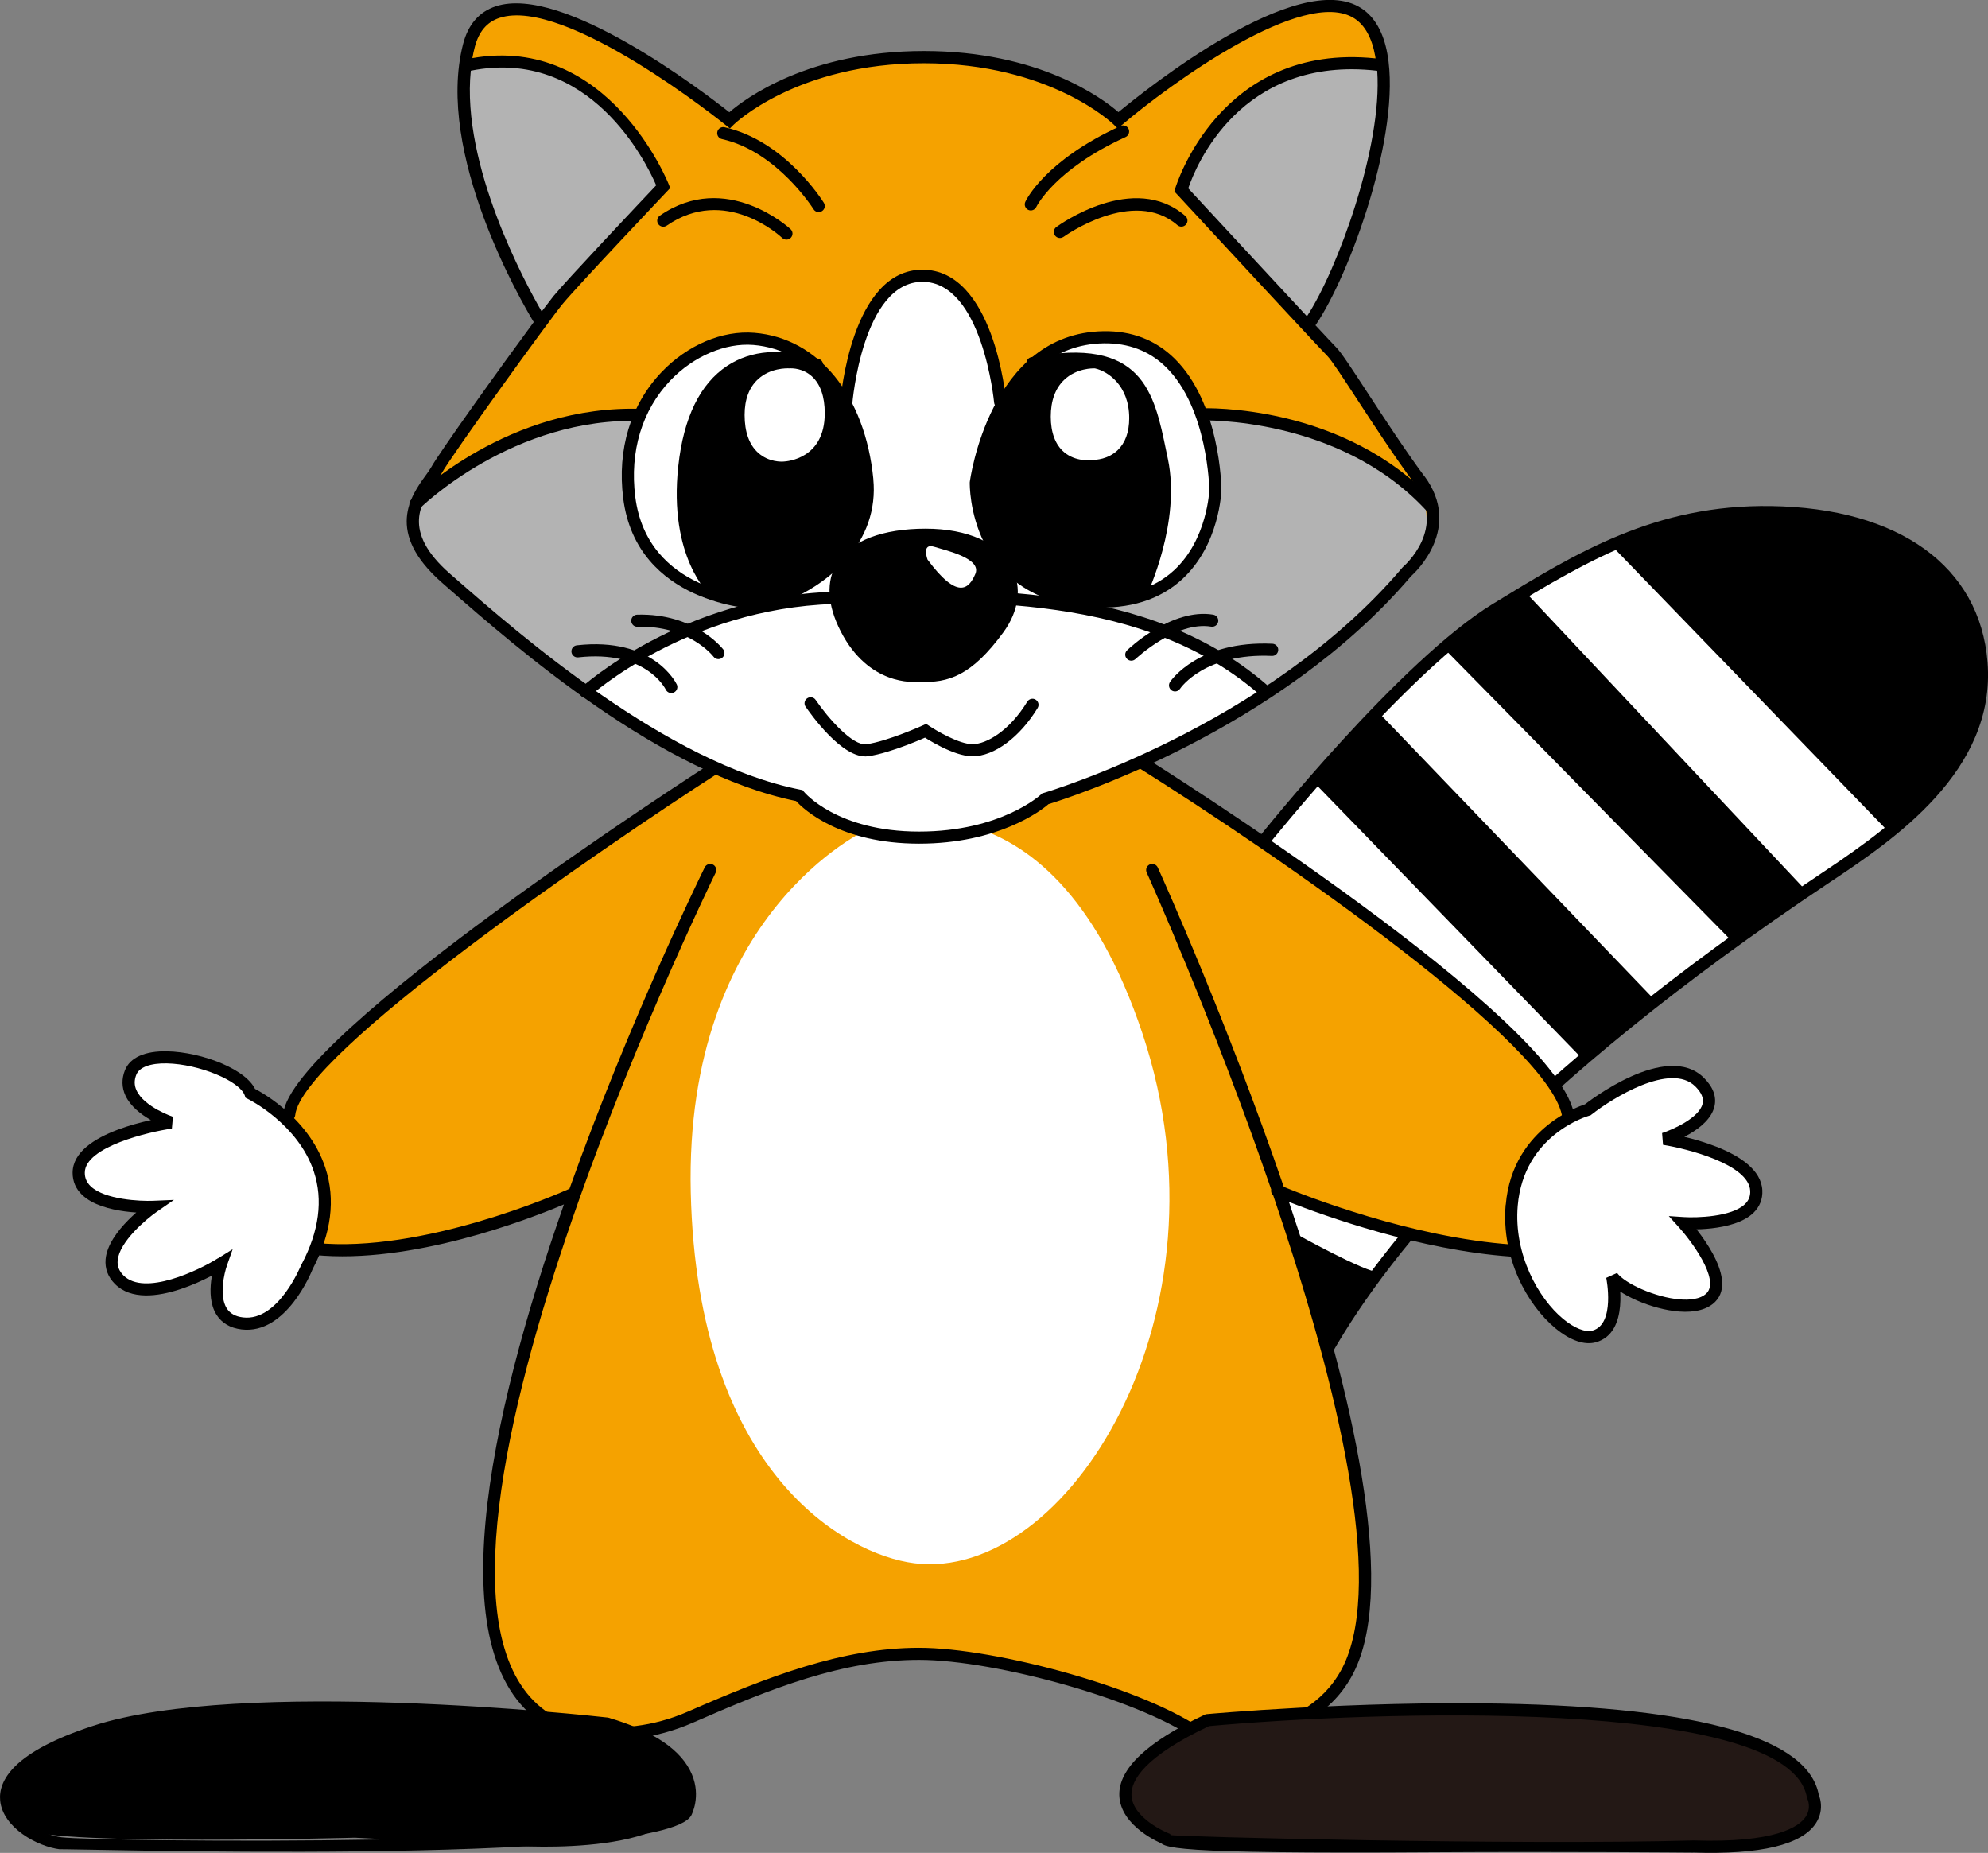
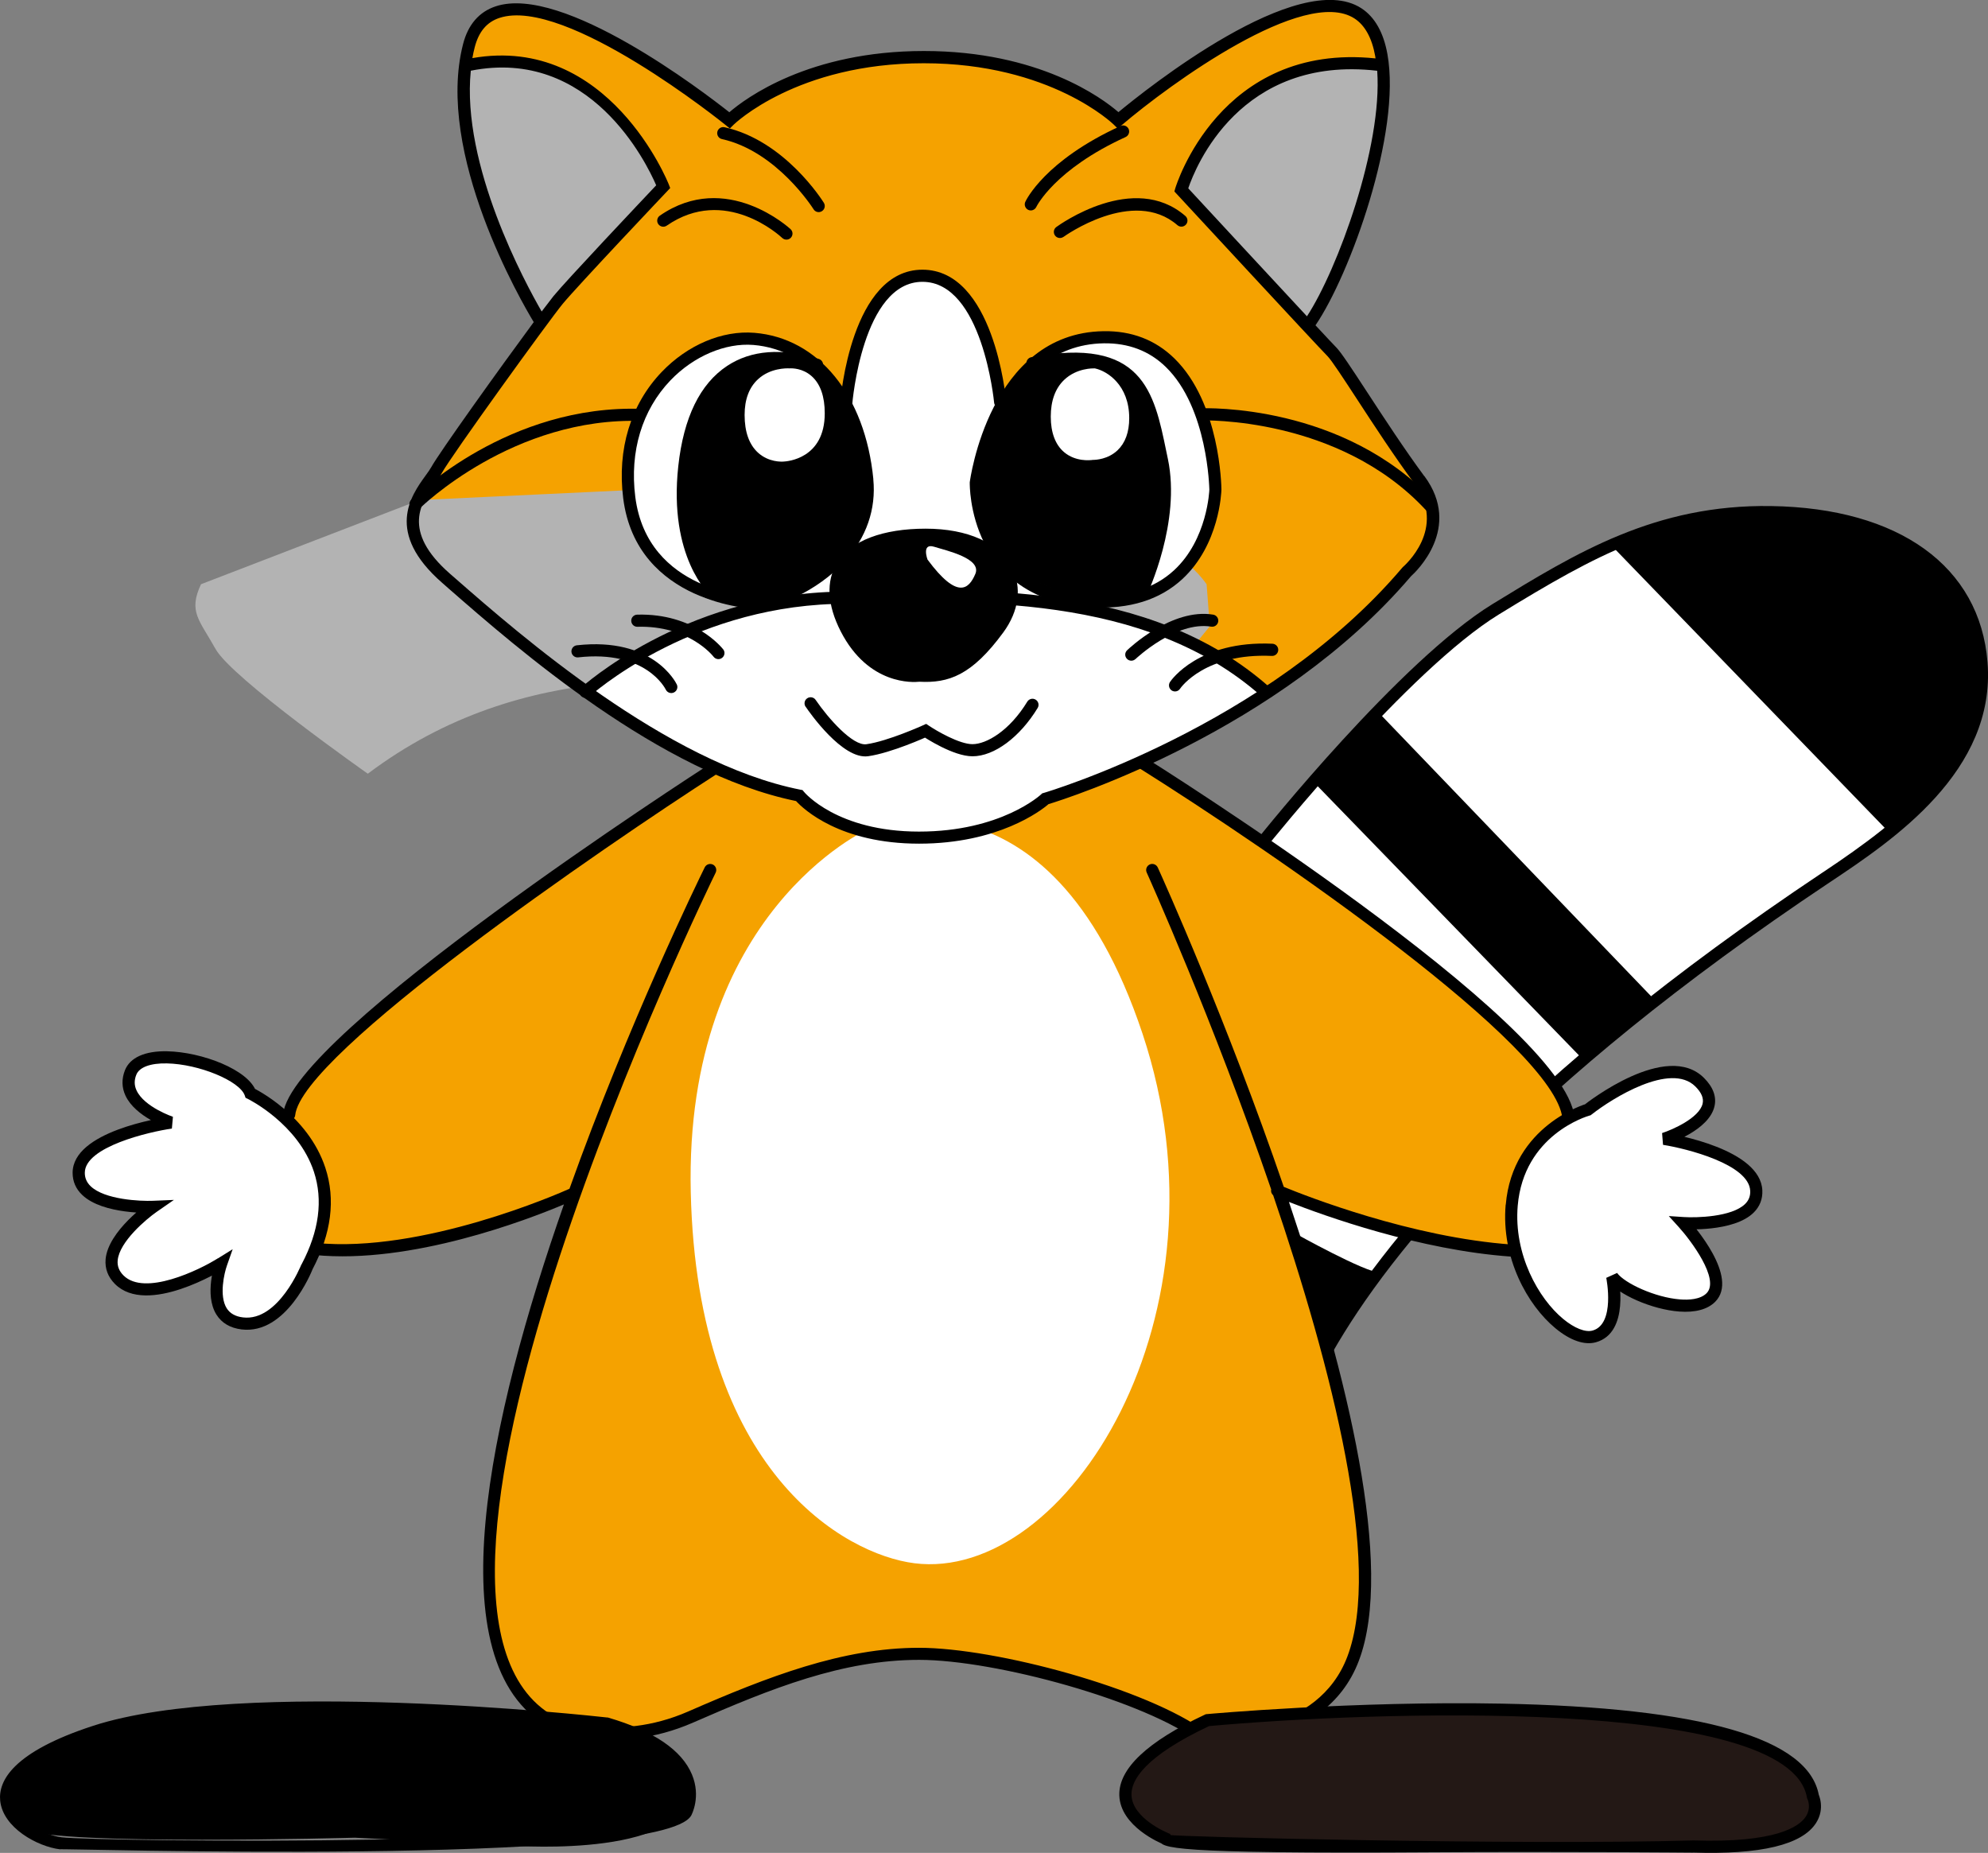
<svg xmlns="http://www.w3.org/2000/svg" id="_レイヤー_2" data-name="レイヤー 2" viewBox="0 0 341.1 317.89">
  <rect x="0" y="0" width="341.1" height="317.89" fill="#808080" stroke="none" />
  <defs>
    <style>.cls-1 {
        fill: #231815;
      }

      .cls-1, .cls-2, .cls-3, .cls-4, .cls-5 {
        stroke-width: 0px;
      }

      .cls-2 {
        fill: #000;
      }

      .cls-3 {
        fill: #b3b3b3;
      }

      .cls-4 {
        fill: #f5a200;
      }

      .cls-5 {
        fill: #fff;
      }</style>
  </defs>
  <g id="_レイヤー_1-2" data-name="レイヤー 1">
    <g>
      <g>
        <g>
          <path class="cls-5" d="M202.58,160.25l20.28-23.62s31.4-38.62,62.51-46.96c31.12-8.33,56.12,5.56,54.18,28.34-1.95,22.78-31.95,36.4-31.95,36.4,0,0-39.17,26.67-53.62,43.62-14.45,16.95-27.18,32.96-27.18,32.96l-24.22-70.75Z" />
          <path class="cls-2" d="M276.49,93.84s20.28-7.78,32.23-6.11c11.95,1.67,29.45,9.45,30.29,18.89.83,9.45,2.55,26.09-15.23,35.82l-47.84-49.43" />
-           <polygon class="cls-2" points="261.76 101.62 309.83 152.75 297.05 161.36 247.59 111.07 261.76 101.62" />
          <polyline class="cls-2" points="236.48 122.18 283.99 171.64 271.21 181.36 225.36 134.13 236.53 121.31" />
          <path class="cls-2" d="M222.31,211.65s11.95,6.67,14.45,6.67l-9.17,12.5-6.11-19.17h.83Z" />
          <path class="cls-2" d="M217.43,145.19h0c.24-.3,24.24-30.26,39.74-39.77,17.05-10.46,28.7-16.79,46.66-16.52,20.78.32,33.9,9.62,35.11,24.88,1.27,16.13-12.73,26.9-25.95,35.73l-.32.21c-52.66,35.14-75.76,63.59-85.86,81.28h0c-.28.5-.11,1.14.39,1.42.5.29,1.14.11,1.42-.39h0c9.99-17.49,32.88-45.66,85.21-80.58l.32-.21c10.6-7.08,28.35-18.92,26.87-37.62-1.3-16.45-15.19-26.47-37.15-26.8-19.87-.3-33.43,8.02-47.79,16.82-15.81,9.7-39.29,39.01-40.28,40.25h0c-.36.45-.29,1.11.17,1.46.45.36,1.11.28,1.46-.16h0Z" />
        </g>
        <g>
          <g>
            <path class="cls-4" d="M122.56,131.63l-33.06,22.5s-41.95,31.12-40.56,38.06c1.39,6.95,5.28,22.5,5.28,22.5,0,0,30.84-1.94,44.73-9.72l-7.78,24.45s-8.61,26.67-7.5,44.45c1.11,17.78,13.34,24.17,19.17,23.62,5.84-.56,15.56-2.78,15.56-2.78,0,0,26.95-12.78,38.06-11.39,11.11,1.39,36.4,6.11,51.68,14.17,0,0,20.28,1.11,23.62-11.11,3.33-12.22,1.67-39.45-3.06-51.4-4.72-11.95-9.17-30.56-9.17-30.56,0,0,30.38,10.41,40.89,10.2l9.12-23.82s-12.22-16.11-23.34-24.45c-11.11-8.34-51.12-35.84-51.12-35.84l-72.52,1.11Z" />
            <g>
              <path class="cls-2" d="M259.46,213.52c-17.27-1.21-35.38-8.33-39.19-9.9-9.7-28.32-20.69-52.75-21.62-54.79-.24-.52-.86-.76-1.38-.52-.52.24-.76.85-.52,1.38.23.5,11.44,25.43,21.36,54.37-.08.38.05.75.34,1,10.11,29.68,18.73,63.33,12.73,79.15-5.07,13.39-21.86,13.08-24.21,12.97-10.07-7.48-36.13-14.48-49.28-14.48s-25.93,4.95-39.59,10.92c-12.71,5.56-22.92.89-23.02.85-33.69-18.98,27.09-143.49,27.71-144.75.25-.51.04-1.14-.47-1.39-.52-.25-1.14-.04-1.4.47-1.11,2.26-13.02,26.65-23.21,55.15-1.8.81-25.23,11.1-43.53,9.29-.57-.06-1.08.36-1.14.93-.06.57.36,1.08.94,1.14,16.59,1.64,36.54-6.05,42.78-8.68-12.79,36.48-22.2,78.66-2.63,89.68.51.25,11.2,5.17,24.82-.79,13.44-5.88,25.63-10.75,38.76-10.75s38.87,7.04,48.28,14.24l.24.19.31.02c.2.02,20.62,1.52,26.61-14.29,6.13-16.17-2.05-49.22-11.99-78.72,6.06,2.38,22.43,8.28,38.16,9.38h0c.57.04,1.07-.39,1.11-.97.04-.57-.39-1.07-.97-1.11Z" />
              <path class="cls-2" d="M195.75,129.49h0c-.49-.3-1.13-.16-1.44.33-.31.49-.16,1.13.33,1.44h0c24.84,15.57,72.16,48.26,73.44,60.62.06.57.57.99,1.14.93.57-.06.99-.57.93-1.14-1.7-16.44-71.44-60.31-74.41-62.17Z" />
              <path class="cls-2" d="M123.25,132.63c.48-.31.62-.96.31-1.44-.31-.48-.96-.62-1.44-.31-2.94,1.89-72.12,46.56-73.54,60.24-.06.57.36,1.08.93,1.14.57.06,1.08-.36,1.14-.93h0c1.09-10.53,52.77-45.94,72.59-58.7Z" />
            </g>
          </g>
          <path class="cls-5" d="M156.86,268.19c-11.85-1.51-37.22-15.58-38.34-63.64-1.12-48.06,30.29-62.23,30.29-62.23,0,0,31.1-13.34,47.22,35.01,16.12,48.34-13.05,94.19-39.18,90.86Z" />
          <g>
            <path class="cls-5" d="M271.76,191.37s8.89-8.06,14.45-7.22c5.56.83,7.22,2.5,6.67,5-.55,2.5-6.11,5.28-6.11,5.28,0,0,13.61,4.72,14.17,8.06.56,3.33,0,7.5-11.94,7.22,0,0,8.06,9.72,5,12.5-3.06,2.78-13.89,1.11-16.67-1.67,0,0,.55,7.5-2.78,8.34-3.33.83-13.34-2.22-15.56-21.39,0,0,3.06-15.56,12.78-16.12Z" />
            <path class="cls-2" d="M273.1,191.2h0c3.51-2.77,13.54-9.04,17.79-4.8,1.06,1.06,1.46,2.02,1.24,2.96-.59,2.46-5.21,4.47-6.95,5.03l.16,2.02c4.09.65,14.76,3.34,14.96,7.9.04.9-.25,1.63-.88,2.25-2.29,2.24-8.37,2.38-10.52,2.24l-2.57-.17,1.73,1.91c1.98,2.18,7.11,8.95,4.75,11.33-1.08,1.08-3.07,1.18-4.55,1.06-4.27-.33-9.51-2.77-10.8-4.54l-1.86.84c.02.08,1.59,7.93-2.34,9.04-1.24.35-3.13-.4-5.05-1.99-4.26-3.52-8.51-11.1-7.8-19.42,1.04-12.15,11.86-15.34,12.32-15.47l.2-.06.16-.13ZM258.34,206.68c-.78,9.12,3.73,17.23,8.55,21.21,2.52,2.09,4.99,2.94,6.94,2.39,5.88-1.65,3.9-11.09,3.81-11.49l-1.86.83c1.8,2.47,7.67,5.04,12.33,5.39,2.75.21,4.89-.37,6.18-1.67,4.17-4.2-3.76-13.19-4.68-14.2l-.84,1.74c.35.02,8.69.53,12.11-2.83,1.06-1.04,1.57-2.33,1.5-3.83-.32-7.05-15.04-9.6-16.71-9.86l.16,2.02c.75-.24,7.36-2.5,8.33-6.53.4-1.67-.2-3.33-1.79-4.92-6.42-6.42-19.98,4.18-20.55,4.63l.37-.18c-.13.04-12.67,3.69-13.83,17.3Z" />
          </g>
          <g>
            <path class="cls-5" d="M55.61,209.42s2.5-14.72-11.95-21.39c0,0-8.61-8.33-16.39-6.67-7.78,1.67-5.28,7.22.83,10.56,0,0-10.56,4.44-11.95,5.28-1.39.83-5,5.56.56,7.78,5.56,2.22,10.28,1.94,10.28,1.94,0,0-11.67,8.06-6.95,11.95,4.72,3.89,10.55,1.25,17.36-2.99,0,0-1.8,10.21,3.75,10.77,5.56.56,15.84-10.56,14.45-17.23Z" />
            <path class="cls-2" d="M51.7,216.96h0c-.04.1-3.93,9.79-10,9.06-1.32-.16-2.24-.68-2.81-1.58-1.32-2.13-.42-6.01.05-7.33l.98-2.79-2.51,1.56c-3.29,2.04-12.6,6.55-16.22,2.94-.76-.76-1.09-1.61-1-2.58.29-3.22,4.93-7.1,6.69-8.33l2.96-2.05-3.59.15c-2.16.09-8.29-.18-10.7-2.5-.67-.65-1-1.4-1-2.3,0-4.47,11.07-7.04,14.94-7.59l.18-2.02s-4.91-1.66-6.24-4.52c-.41-.87-.42-1.76-.04-2.7.51-1.29,2.43-2,5.25-1.94,5.48.11,12.46,2.99,13.35,5.49l.14.41.39.19c.08.04,8.62,4.25,11.34,12.5,1.59,4.85.89,10.17-2.09,15.83l-.03.05-.02.05ZM43.94,187.25c-1.31-3.73-9.29-6.77-15.27-6.89-3.8-.08-6.37,1.08-7.23,3.25-.59,1.49-.56,2.96.09,4.36,1.71,3.67,7.24,5.53,7.48,5.61l.18-2.02c-1.71.24-16.73,2.57-16.73,9.65,0,1.48.55,2.76,1.65,3.8,3.55,3.4,11.88,3.09,12.23,3.07l-.64-1.9c-.29.2-7.14,5-7.58,9.85-.14,1.61.4,3.04,1.6,4.25,5.52,5.52,18.25-2.3,18.79-2.64l-1.53-1.23c-.08.23-1.98,5.71.15,9.12.91,1.45,2.36,2.31,4.33,2.55,7.67.92,12.01-9.91,12.19-10.37l-.05.1c3.26-6.18,4.01-12.05,2.22-17.47-3-9.09-12.02-13.52-12.41-13.7l.53.59Z" />
          </g>
        </g>
        <g>
          <g>
            <path class="cls-1" d="M195.36,303.61s8.61-8.61,14.73-8.89c6.11-.28,54.46-1.11,54.46-1.11,0,0,35.35,2,41.4,8.06,6.05,6.06,7.5,13.06-3.33,14.72-10.84,1.67-65.85-.28-65.85-.28l-30.01.56s-20.56-2.5-11.39-13.06Z" />
            <path class="cls-2" d="M200.33,314.44h0c-.06-.02-6.08-2.49-6.19-6.5-.07-2.51,2.21-6.6,13.46-11.88l-.35.09c27.55-2.52,99.71-5.23,102.78,12.22l.03.15.07.14c.03.05.69,1.49-.29,3-1.13,1.73-5.14,4.55-19.29,4.09-30.06.85-89.37-.64-89.79-.94.03.02.11.11.17.26l-.16-.44-.44-.18ZM290.47,317.83c11.62.38,18.74-1.33,21.13-5.08,1.61-2.52.43-4.93.38-5.03l.1.29c-1.72-9.78-20.03-15.07-54.42-15.73-25.25-.49-50.35,1.77-50.6,1.8l-.18.02-.17.08c-9.86,4.62-14.79,9.27-14.66,13.83.16,5.37,7.2,8.25,7.5,8.37l-.59-.62c.44,1.25,1.11,2.31,46.79,2.02,22.22-.14,44.56.06,44.72.06Z" />
          </g>
          <g>
            <path class="cls-2" d="M118.12,306.11s-4.17-11.39-27.51-11.95c-23.34-.56-59.18-2.5-75.85,2.78-16.67,5.28-15.56,14.17-10.28,16.95,5.28,2.78,56.4,1.39,56.4,1.39l27.51,1.39s31.12,2.22,29.73-10.56Z" />
            <path class="cls-2" d="M104.2,294.66c-2.55-.29-62.77-6.88-88.24,1.43C2.19,300.58-.3,305.54.03,308.92c.46,4.64,6.38,7.89,10.3,8.36-2.4-.29,103.43,3.14,108.28-5.83.07-.13,1.7-3.2.12-7-1.74-4.19-6.56-7.48-14.34-9.76l-.09-.03h-.09ZM116.77,310.46c-3.55,6.58-99.66,5.53-106.2,4.75-3.23-.39-8.14-3.11-8.47-6.49-.21-2.14,1.39-6.38,14.5-10.65,25.05-8.17,86.75-1.4,87.37-1.33l-.18-.04c7.01,2.06,11.5,5.01,12.99,8.52,1.21,2.87.04,5.16-.01,5.25Z" />
          </g>
        </g>
      </g>
      <g>
        <path class="cls-4" d="M92.56,55.22s-15-27.51-13.06-42.79c1.95-15.28,15.56-12.23,27.23-4.72,11.67,7.5,18.34,12.5,18.34,12.5,0,0,19.45-12.5,32.79-10.84,13.34,1.67,27.78,5.28,33.89,10.56,0,0,26.67-20.56,37.23-18.89,10.56,1.67,10.56,18.62,5,31.95-5.56,13.34-9.45,22.23-9.45,22.23l18.34,25.56s7.22,10.28-.28,16.39c-7.5,6.11-28.89,31.12-62.79,39.17,0,0-8.06,8.34-21.12,7.5-13.06-.83-21.39-7.5-21.39-7.5l-13.61-3.89s-37.51-21.12-42.79-29.73c0,0-11.11-7.78-10.56-13.34.55-5.56,22.23-34.17,22.23-34.17Z" />
        <g>
-           <path class="cls-3" d="M72,85.79s19.73-17.5,37.51-14.45l35.29-1.67s3.61-21.67,10.83-21.95c7.22-.28,14.45,5.28,15.84,20.84,0,0,59.46-1.95,73.07,17.22l.55,7.22s-10,12.5-15,16.12c-5,3.61-13.06,9.45-13.06,9.45,0,0-19.17-14.17-39.45-15.28-20.28-1.11-50.01-5.28-76.96,15,0,0-23.34-16.39-26.12-21.39-2.78-5-4.72-6.39-2.5-11.12Z" />
+           <path class="cls-3" d="M72,85.79l35.29-1.67s3.61-21.67,10.83-21.95c7.22-.28,14.45,5.28,15.84,20.84,0,0,59.46-1.95,73.07,17.22l.55,7.22s-10,12.5-15,16.12c-5,3.61-13.06,9.45-13.06,9.45,0,0-19.17-14.17-39.45-15.28-20.28-1.11-50.01-5.28-76.96,15,0,0-23.34-16.39-26.12-21.39-2.78-5-4.72-6.39-2.5-11.12Z" />
          <path class="cls-3" d="M203.14,31.89s6.39-24.45,34.17-21.39c0,0-.28,28.06-12.78,44.73l-21.39-23.34Z" />
          <path class="cls-3" d="M92.56,55.22l20.56-23.06s-7.23-24.17-32.51-20.84c0,0-4.17,18.34,11.95,43.9Z" />
        </g>
        <path class="cls-5" d="M101.72,118.29s15.28-12.5,29.45-15c14.17-2.5,13.89-34.73,13.89-34.73,0,0,2.78-21.95,13.61-21.12,10.84.83,13.01,22.57,13.01,22.57l14.49,34.11s27.78,8.33,30.84,14.45c0,0-28.34,16.39-36.4,17.78,0,0-13.61,7.22-21.95,7.5-8.33.28-19.73-3.89-21.39-7.5,0,0-26.12-6.67-35.57-18.06Z" />
        <g>
          <path class="cls-2" d="M206.03,72.13h0c.24-.01,23.65-.74,38.61,15.37h0c.39.42,1.05.45,1.47.06.42-.39.45-1.05.05-1.47h0c-15.62-16.83-39.22-16.08-40.22-16.04h0c-.57.02-1.02.51-1,1.08.02.58.51,1.02,1.08,1h0Z" />
          <path class="cls-2" d="M101.17,119.47h0c.16-.15,16.71-15.04,41.84-15.85,23.9-.77,53.64-1.73,73.46,15.86h0c.43.38,1.09.34,1.47-.09.38-.43.34-1.09-.09-1.47h0c-20.44-18.14-50.64-17.17-74.91-16.39-25.92.84-43.01,16.24-43.18,16.4h0c-.42.39-.45,1.05-.06,1.47.39.42,1.05.45,1.47.06h0Z" />
          <path class="cls-2" d="M146.23,69.32h0c.02-.21,1.75-20.97,12.04-20.97s12.28,20.52,12.3,20.72h0c.05.57.56,1,1.13.95.57-.05,1-.56.94-1.13h0c-.08-.92-2.18-22.62-14.37-22.62s-14.04,21.96-14.11,22.89h0c-.04.58.38,1.08.96,1.12.57.04,1.08-.39,1.12-.96h0Z" />
          <path class="cls-2" d="M72.03,87.22h0c.16-.16,16.06-15.79,38.11-14.99h0c.58.02,1.06-.43,1.08-1,.02-.57-.43-1.06-1-1.08h0c-22.98-.84-38.99,14.92-39.67,15.59h0c-.41.41-.4,1.07,0,1.47.41.41,1.07.41,1.47,0h0Z" />
        </g>
        <path class="cls-2" d="M244.38,81.69c-3.38-4.57-6.92-10-9.77-14.36-2.86-4.38-4.52-6.9-5.33-7.72-.34-.34-1.68-1.77-3.57-3.8,5.9-8.63,14.78-33.03,12.34-46.54-.67-3.72-2.18-6.37-4.48-7.86-10.8-7-36.93,13.91-41.67,17.83-2.77-2.4-13.62-10.49-33.37-10.49s-30.64,8.13-33.39,10.51c-4.48-3.54-28.57-21.97-40.07-18.18-2.86.94-4.76,3.13-5.62,6.5-4.82,18.74,10.09,44.32,12.13,47.68-5.72,7.75-16.24,22.43-17.58,24.88-.22.39-.57.89-.98,1.45-2.47,3.41-7.06,9.76,2.88,18.43l1,.88c11.82,10.33,36.34,31.75,59.69,36.53,1.3,1.41,7.55,7.31,21.11,7.31s20.96-5.69,22.2-6.78c3.22-.98,39.57-12.53,62.19-39.09.83-.74,8.88-8.31,2.31-17.19ZM224.24,54.26c-6.77-7.27-18.09-19.5-20.36-21.95,1.22-3.6,8.88-22.88,32.42-20.17.93,13-6.81,34.13-12.05,42.12ZM80.78,12.13c20.5-4.07,30.16,15.84,31.81,19.66-2.64,2.79-15.35,16.24-17.63,19.02-.37.46-1.08,1.39-2.02,2.63-2.78-4.81-13.81-25.09-12.16-41.32ZM240.66,97.35l-.07.06-.06.07c-23.14,27.22-61.08,38.45-61.46,38.56l-.25.07-.19.18c-.07.06-6.86,6.38-20.95,6.38s-19.69-6.76-19.74-6.83l-.24-.29s-.37-.07-.37-.07c-22.9-4.52-48.25-26.67-59.07-36.13l-1.01-.88c-8.51-7.42-4.93-12.37-2.56-15.64.45-.62.84-1.16,1.12-1.68,1.61-2.95,18.37-26.14,20.73-29.01,2.45-2.98,17.84-19.24,18-19.4l.45-.48-.24-.62c-.1-.26-10.31-25.77-33.7-21.67.11-.63.24-1.25.4-1.86.69-2.68,2.08-4.33,4.25-5.04,11.36-3.75,38.53,18.16,38.8,18.38l.73.59.66-.66c.11-.1,10.85-10.53,32.61-10.53s32.5,10.43,32.6,10.53l.68.67s.73-.62.73-.62c8.18-6.97,31.3-23.83,39.89-18.26,1.8,1.17,3,3.35,3.56,6.48.02.12.04.25.05.37-26.76-2.77-34.27,22-34.35,22.26l-.16.57.4.43c.99,1.07,24.21,26.16,25.87,27.82.7.7,2.72,3.8,5.06,7.38,2.86,4.39,6.42,9.84,9.84,14.46,5.71,7.72-1.73,14.15-2.05,14.42Z" />
        <g>
          <path class="cls-2" d="M138.23,121.24c.63.94,6.33,9.12,10.72,8.5,3.99-.56,10.03-3.3,10.29-3.42l-1.01-.08c.54.36,5.33,3.51,8.63,3.51,3.72,0,8.11-3.25,11.18-8.29h0c.3-.49.14-1.13-.35-1.43-.49-.3-1.13-.14-1.43.35h0c-3.05,5.01-7.01,7.29-9.4,7.29-2.26,0-6.16-2.28-7.47-3.16l-.48-.32-.53.24c-.06.03-6.03,2.73-9.72,3.25-2.35.33-6.59-4.49-8.71-7.6h0c-.32-.48-.97-.6-1.45-.28-.48.32-.6.97-.28,1.45h0Z" />
          <g>
            <path class="cls-2" d="M116.12,117.42c-.16-.33-4.06-8.18-17.15-6.71h0c-.57.06-.98.58-.92,1.15.07.57.58.98,1.15.92h0c11.54-1.3,14.9,5.26,15.04,5.54h0c.25.51.87.73,1.39.48.52-.25.74-.87.49-1.39h0Z" />
            <path class="cls-2" d="M124.08,111.4c-.2-.25-4.92-6.22-14.76-5.95h0c-.58.02-1.03.5-1.01,1.07.02.58.49,1.03,1.07,1.01h0c8.74-.24,12.89,4.92,13.06,5.15h0c.35.45,1.01.54,1.46.18.46-.35.54-1.01.19-1.46h0Z" />
            <path class="cls-2" d="M194.83,113.07h0c.07-.07,6.93-6.56,12.99-5.56h0c.57.09,1.1-.29,1.2-.86.09-.57-.29-1.1-.86-1.2h0c-7.1-1.17-14.46,5.81-14.77,6.11h0c-.42.4-.43,1.06-.03,1.47.4.42,1.06.43,1.47.03h0Z" />
            <path class="cls-2" d="M202.47,118.16h0c.17-.25,4.35-6.15,15.76-5.63h0c.57.03,1.06-.42,1.09-1,.03-.57-.42-1.06-.99-1.09h0c-12.66-.57-17.39,6.27-17.58,6.56h0c-.32.48-.19,1.13.28,1.45.48.32,1.13.19,1.44-.29h0Z" />
            <path class="cls-2" d="M135.64,39.31c-.11-.1-11.03-10.2-22.43-2.31h0c-.47.33-.59.98-.26,1.45.33.47.98.59,1.45.26h0c10-6.92,19.42,1.74,19.82,2.12h0c.42.39,1.08.37,1.47-.04.4-.42.38-1.08-.04-1.47h0Z" />
            <path class="cls-2" d="M141.36,34.8c-.27-.43-6.73-10.69-17.04-12.97h0c-.56-.13-1.12.23-1.24.79-.12.56.23,1.12.79,1.24h0c9.44,2.09,15.66,11.94,15.72,12.04h0c.3.49.95.64,1.43.33.49-.3.64-.94.34-1.43h0Z" />
            <path class="cls-2" d="M182.48,40.64h0c.12-.09,11.94-8.59,19.54-2.01h0c.44.38,1.09.33,1.47-.11.38-.43.33-1.09-.11-1.47h0c-8.86-7.67-21.6,1.51-22.14,1.9h0c-.46.34-.56.99-.22,1.46.34.46.99.56,1.46.22h0Z" />
            <path class="cls-2" d="M177.81,35.5h0c.03-.06,3.12-6.42,15.32-11.99h0c.52-.24.75-.86.52-1.38-.24-.52-.86-.76-1.38-.52h0c-12.99,5.93-16.22,12.73-16.35,13.02h0c-.24.52,0,1.14.51,1.38.52.24,1.14,0,1.38-.51h0Z" />
          </g>
        </g>
        <g>
          <g>
            <g>
              <path class="cls-5" d="M142.57,65.5s-6.39-11.11-19.73-6.67c-13.34,4.45-22.23,27.78-8.06,40.01,14.17,12.23,30.28-1.94,31.4-5.56,1.11-3.61,7.22-14.17-3.61-27.79Z" />
              <path class="cls-2" d="M122.56,101.9s-8.34-9.45-4.72-24.73c3.61-15.28,15.84-18.89,21.12-15.56,5.28,3.33,10.84,14.72,9.72,24.17-1.11,9.45-13.61,17.51-17.5,17.51s-8.61-1.39-8.61-1.39Z" />
              <path class="cls-2" d="M123.38,100.71h0c-.07-.06-6.5-6.05-4.92-20.52.84-7.7,3.35-12.98,7.46-15.69,3.58-2.36,8.27-2.67,13.96-.93h0c.55.17,1.13-.14,1.3-.69.17-.55-.14-1.13-.69-1.3h0c-6.31-1.93-11.6-1.53-15.72,1.19-4.65,3.07-7.48,8.85-8.39,17.2-1.71,15.62,5.31,22.04,5.61,22.3h0c.43.38,1.09.34,1.47-.09.38-.43.34-1.09-.09-1.47h0Z" />
              <path class="cls-2" d="M129.67,102.37h0c-.76-.02-18.59-.75-20.67-17.14-.98-7.78,1.16-14.87,6.03-19.97,3.96-4.14,9.41-6.47,14.23-6.08,9.95.81,17.21,9.93,18.5,23.23.45,4.6-1.01,8.79-4.32,12.44-4.54,5-11.3,7.51-13.78,7.51ZM149.85,82.21c-1.4-14.36-9.41-24.22-20.41-25.11-5.51-.45-11.46,2.07-15.91,6.72-5.32,5.56-7.66,13.26-6.6,21.67,2.3,18.18,22.47,18.96,22.68,18.96,3.27,0,10.6-2.92,15.38-8.19,3.67-4.05,5.35-8.91,4.85-14.04Z" />
              <path class="cls-5" d="M139.28,64.55c-1.55-1.39-3.37-1.38-3.81-1.35-.53-.03-3.31-.07-5.41,1.86-1.53,1.41-2.3,3.47-2.3,6.13,0,2.91.78,5.09,2.31,6.48,1.83,1.66,4.07,1.54,4.35,1.52.65-.03,7.09-.49,7.09-8.28,0-2.89-.75-5.03-2.23-6.36Z" />
            </g>
            <g>
              <path class="cls-5" d="M169.24,76.34s5-15,10.84-16.39c5.83-1.39,20.62-5.92,25.87,10.1,5.25,16.02.25,26.85-8.08,31.02-8.33,4.17-21.95.56-26.67-6.11-4.72-6.67-2.78-16.67-1.95-18.62Z" />
              <path class="cls-5" d="M170.07,74.4s6.39-17.78,18.34-16.95c11.95.83,19.73,10.83,20,25,.28,14.17-11.39,20.84-21.12,20.84s-17.5-8.62-19.17-16.12c-1.67-7.5,1.94-12.78,1.94-12.78Z" />
              <path class="cls-2" d="M196.72,102.19c.24-.51,5.93-12.63,3.67-23.43l-.28-1.34c-2.09-10.17-4.07-19.77-23.16-16.14h0c-.56.11-.93.65-.83,1.22.11.57.65.94,1.22.83h0c17.07-3.25,18.68,4.59,20.72,14.51l.28,1.35c2.11,10.1-3.46,21.99-3.52,22.1h0c-.25.52-.03,1.14.49,1.39.52.25,1.14.03,1.39-.49h0Z" />
              <path class="cls-2" d="M176.13,62.5s9.51-2.83,13.12-.33c3.61,2.5,11.11,5.28,10.56,20.28-.56,15-2.22,23.62-14.72,20.01-12.5-3.61-26.79-10.72-8.95-39.95Z" />
              <path class="cls-5" d="M187.93,63.22l-.09-.02h-.09c-.12,0-3-.1-5.17,1.98-1.52,1.46-2.29,3.58-2.29,6.3s.78,4.84,2.32,6.12c1.93,1.61,4.36,1.38,4.91,1.3.52,0,2.59-.1,4.23-1.65,1.33-1.27,2-3.12,2-5.51,0-5.71-3.8-8.07-5.81-8.52Z" />
              <path class="cls-2" d="M168.47,82.99h0c.03-.24,3.14-23.82,20.92-24.09,4.23-.06,7.82,1.3,10.65,4.07,7.22,7.04,7.45,20.89,7.46,21.03,0,.05-.3,8.54-6.07,13.85-3.42,3.15-8.11,4.59-13.93,4.27-19.29-1.05-19.04-18.48-19.02-19.22v.1ZM187.38,104.19c6.41.35,11.62-1.28,15.47-4.83,6.41-5.91,6.71-14.97,6.72-15.35,0-.64-.24-14.88-8.08-22.53-3.25-3.17-7.33-4.74-12.15-4.66-19.59.3-22.92,25.67-22.95,25.92v.05s0,.05,0,.05c0,.2-.36,20.2,20.99,21.36Z" />
            </g>
            <path class="cls-2" d="M173.64,97.42c-2.16-4.27-7.57-6.72-14.83-6.72s-12.85,2.03-15.19,5.86c-1.92,3.15-1.7,7.22.64,11.78,4.77,9.27,12.47,8.73,13.48,8.62,5.01.26,8.99-1.07,14.42-8.48,2.66-3.64,3.21-7.67,1.48-11.06Z" />
          </g>
          <path class="cls-5" d="M159.15,96.02s-1.09-2.89,1.12-2.22c2.21.68,8.2,2.01,7.08,4.66-1.12,2.66-3.1,4.43-8.2-2.45Z" />
        </g>
      </g>
    </g>
  </g>
</svg>